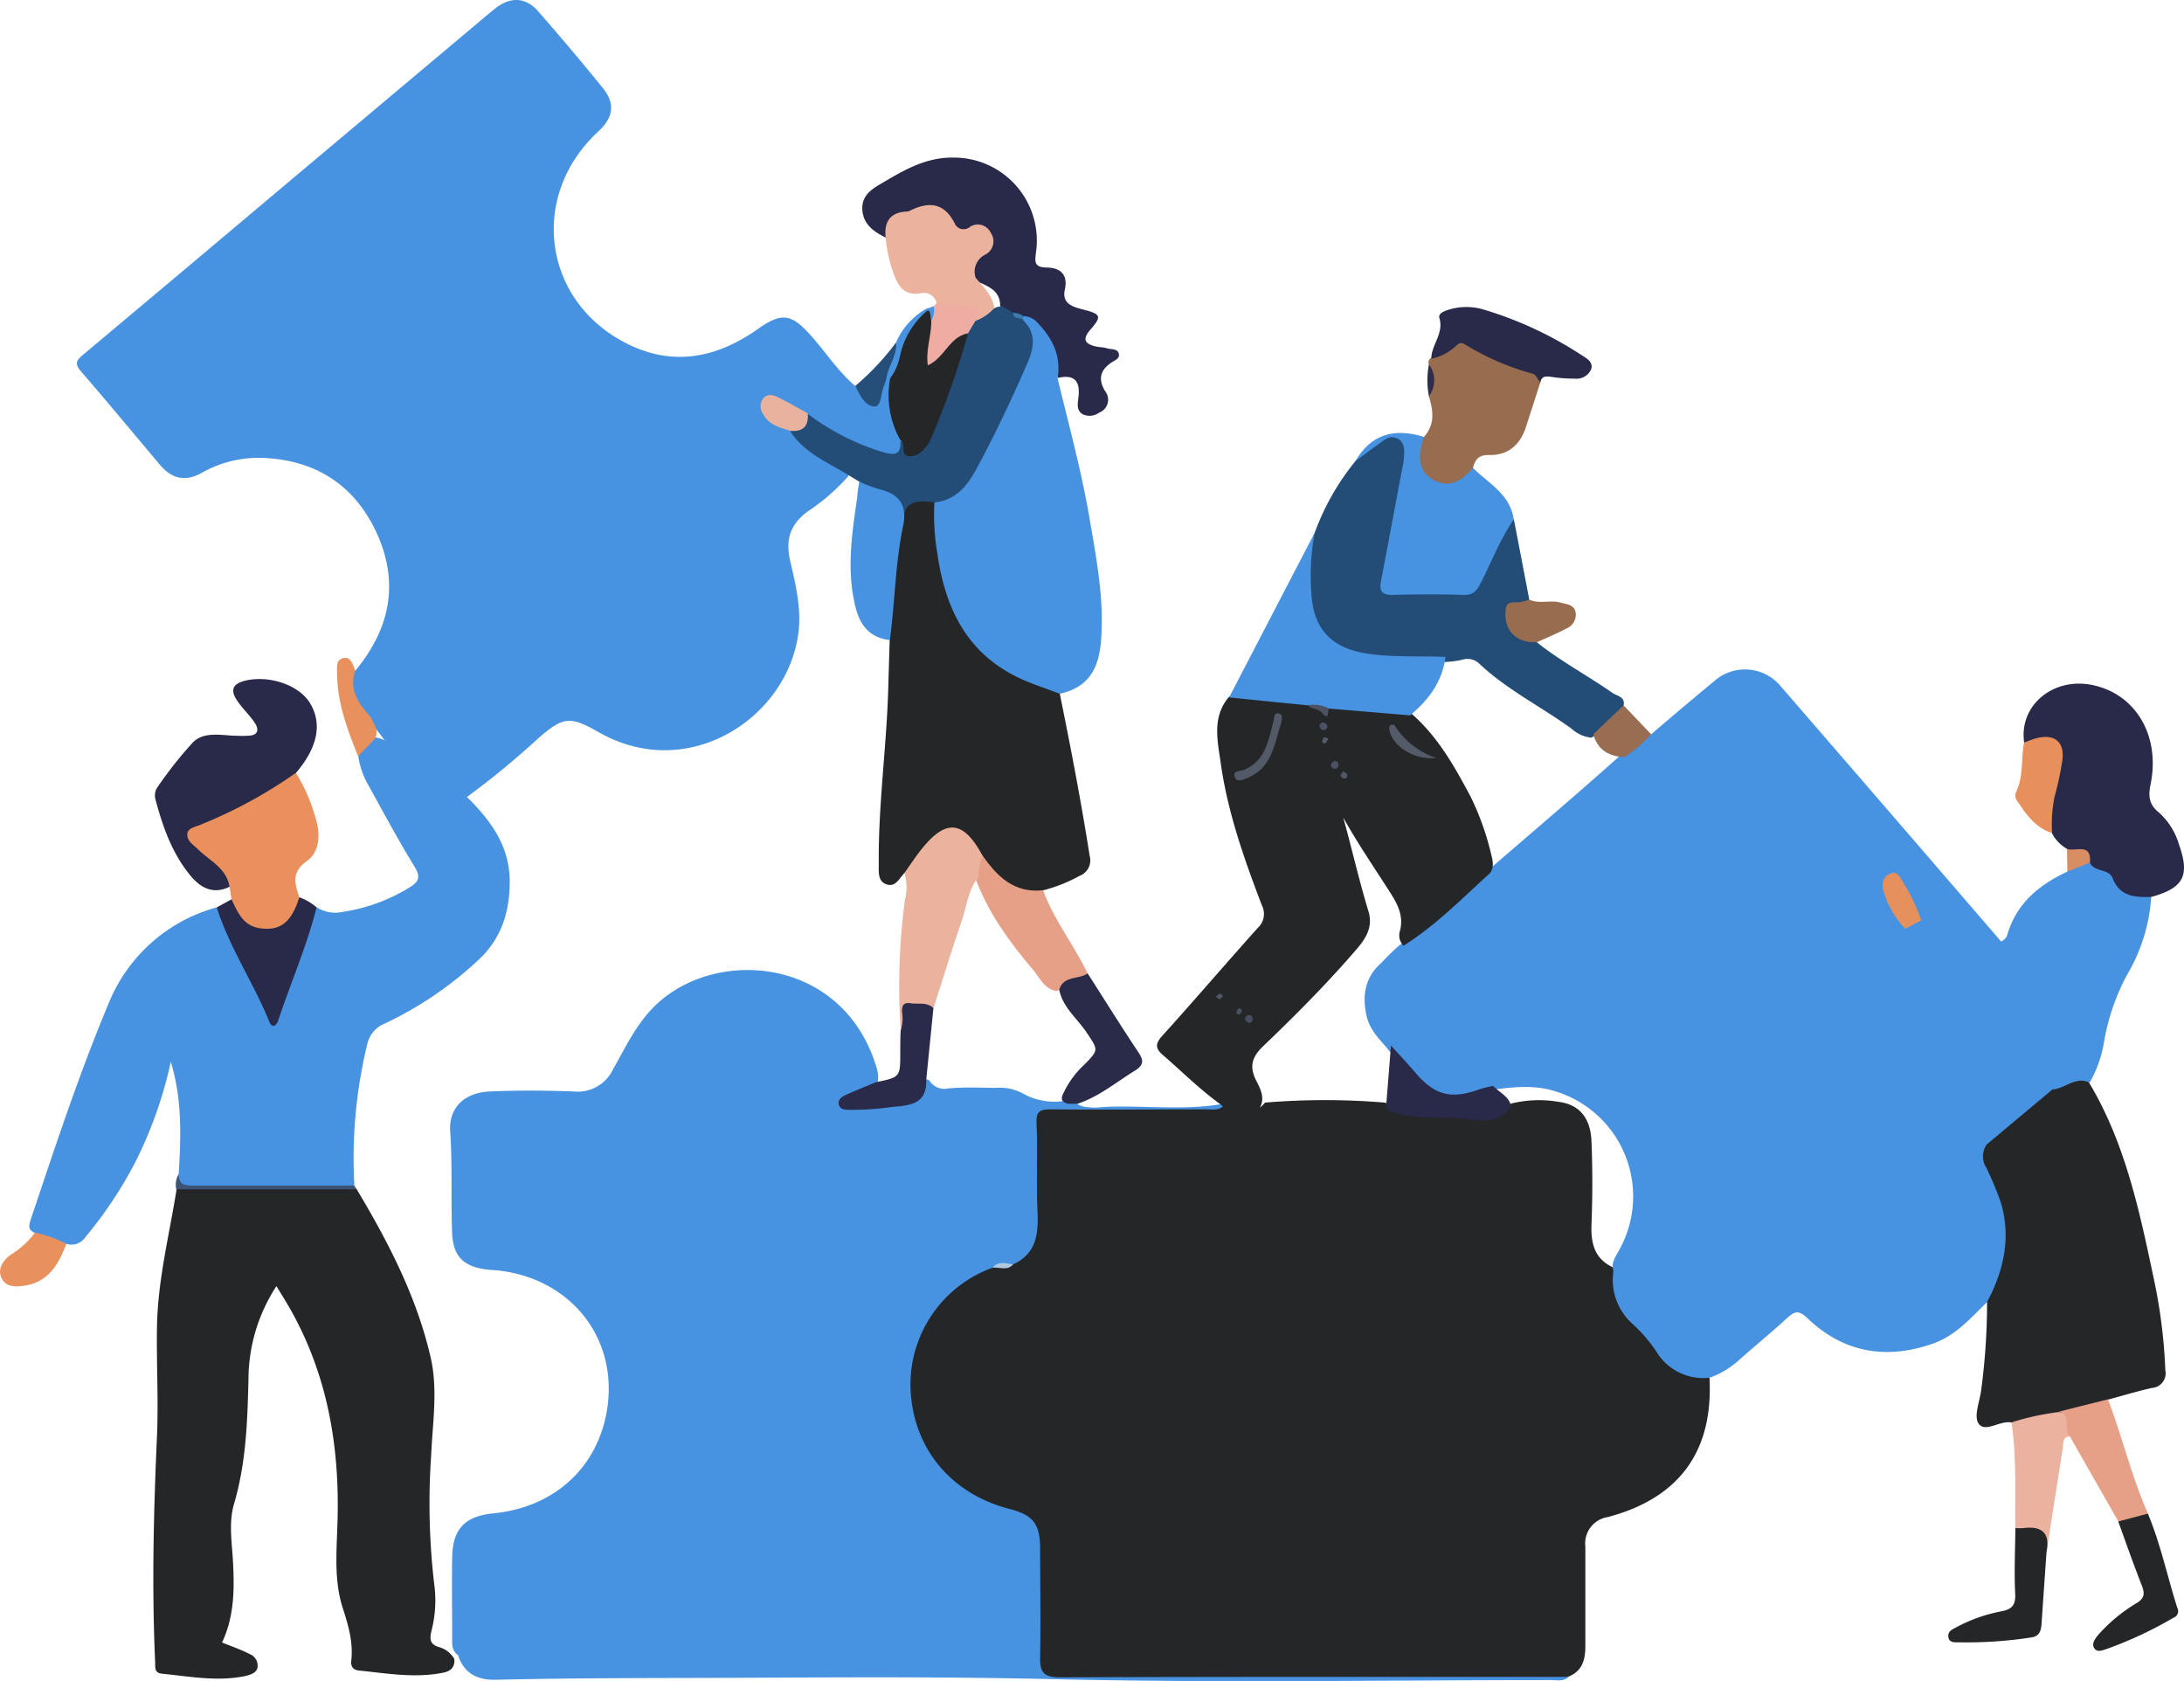
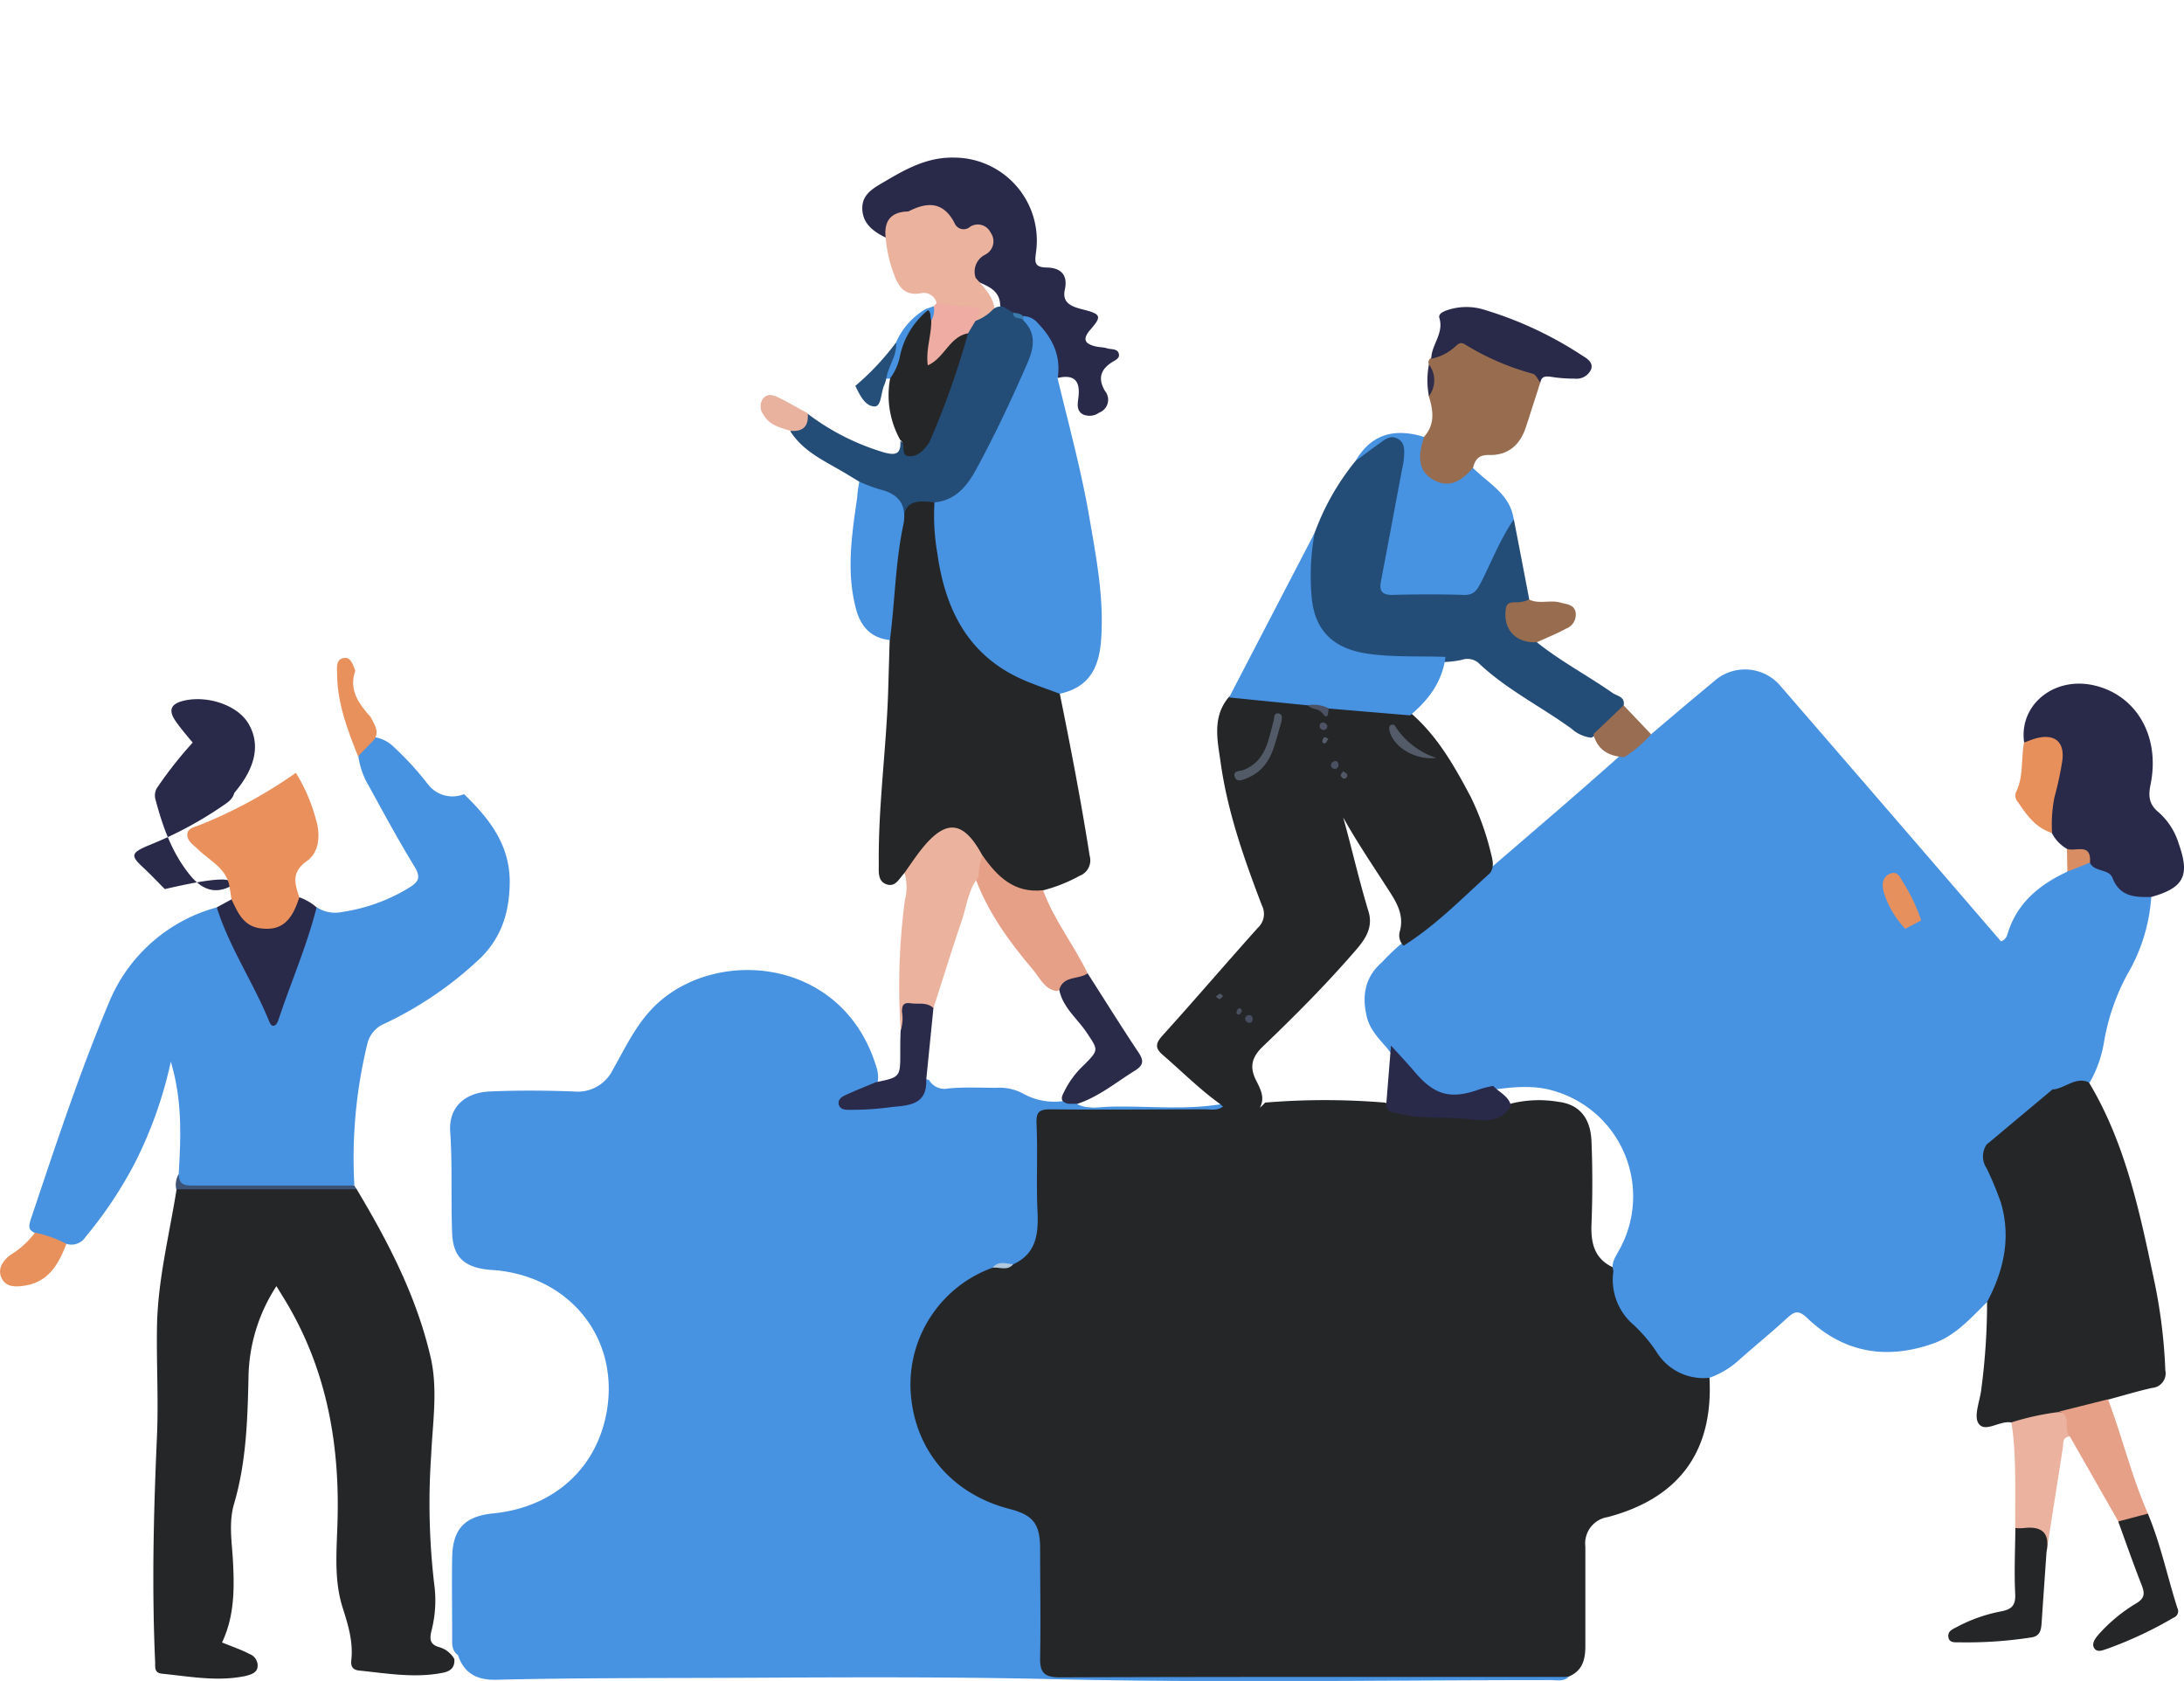
<svg xmlns="http://www.w3.org/2000/svg" id="Layer_1" data-name="Layer 1" viewBox="0 0 318.09 244.79">
  <defs>
    <style>.cls-1{fill:#252628;}.cls-2{fill:#4792e1;}.cls-3{fill:#234c77;}.cls-4{fill:#292949;}.cls-5{fill:#e9905c;}.cls-6{fill:#986d4f;}.cls-7{fill:#ebb39e;}.cls-8{fill:#e6a087;}.cls-9{fill:#ebb39f;}.cls-10{fill:#2a2a49;}.cls-11{fill:#e8905c;}.cls-12{fill:#e9915c;}.cls-13{fill:#eeaca2;}.cls-14{fill:#e8915d;}.cls-15{fill:#986d51;}.cls-16{fill:#254f79;}.cls-17{fill:#3d5376;}.cls-18{fill:#d98d62;}.cls-19{fill:#2f2d4b;}.cls-20{fill:#b0c9df;}.cls-21{fill:#2a2a4a;}.cls-22{fill:#e8b29f;}.cls-23{fill:#e6905d;}.cls-24{fill:#525a68;}.cls-25{fill:#535b69;}.cls-26{fill:#4c5263;}.cls-27{fill:#4a5162;}.cls-28{fill:#4d5364;}.cls-29{fill:#474d60;}.cls-30{fill:#515967;}.cls-31{fill:#4f5666;}.cls-32{fill:#495061;}.cls-33{fill:#555d6b;}.cls-34{fill:#3a7aac;}</style>
  </defs>
  <path class="cls-1" d="M261.64,207.5c.57,10.69-4.38,17.53-14.82,20.29a3.88,3.88,0,0,0-3.26,4.3c0,4.83,0,9.67,0,14.5,0,2-.45,3.63-2.48,4.45a5.36,5.36,0,0,1-2.45.2H166.7c-3,0-3.29-.2-3.33-3.19-.07-4.83,0-9.66,0-14.49,0-4.36-.59-5.05-4.8-6.37-7.3-2.3-11.91-7.23-13.56-14.65-1.69-7.63,1-13.92,6.79-18.94a11.81,11.81,0,0,1,5-2.68c1.09-.21,2.31.06,3.2-.89,2.13-1.18,2.89-3,2.84-5.41-.07-4.24,0-8.49,0-12.74,0-4,.19-4.44,4.25-4,7.06.69,14.11.24,21.17.41a8.45,8.45,0,0,0,1.74-.06,1.5,1.5,0,0,1,1.85-.13c2,1.58,3.56,1,5.07-.67a105.66,105.66,0,0,1,17.43,0c4.51,1.72,9.27,1.3,13.94,1.51a7.88,7.88,0,0,0,4.45-1.37,17,17,0,0,1,6.92-.25c3,.37,4.65,2.33,4.79,5.71.17,4.06.16,8.14,0,12.21-.09,2.72.46,4.92,3.1,6.17a1.74,1.74,0,0,1,.6,1.07c.21,5.82,5,8.73,8.1,12.7C257.56,206.86,260,206.27,261.64,207.5Z" transform="translate(-12.66 -6.86)" />
  <path class="cls-2" d="M190.78,168c-.8.64-1.75.41-2.64.41-7.49,0-15,.08-22.45,0-1.79,0-2.13.45-2.06,2.19.19,4.23-.06,8.49.14,12.72.15,3.28-.18,6.12-3.56,7.67-.94.49-2.07-.14-3,.49a18.1,18.1,0,0,0-11.93,17.8c.43,8.65,6,15.14,14.36,17.31,3.5.9,4.5,2.17,4.51,5.81,0,5.25.1,10.49,0,15.73-.06,2.23.5,3,2.87,3,24.71-.09,49.41-.06,74.12-.06-.78.71-1.74.46-2.63.46-24.2,0-48.41.42-72.6-.14-14.87-.35-29.73-.27-44.6-.2-12.13.06-24.27,0-36.4.29-2.75.06-4.66-.91-5.55-3.6-1-.7-.83-1.76-.84-2.73,0-3.83-.07-7.66,0-11.49.07-4.15,1.85-6,6-6.41,8.85-.87,15.18-6.64,16.55-15.07,1.66-10.2-5-18.93-15.56-20.27-.66-.09-1.33-.09-2-.18-3.41-.43-4.89-2-5-5.37-.19-4.91.06-9.82-.28-14.73-.23-3.47,2.08-5.66,5.77-5.82,4.07-.18,8.15-.15,12.22,0a5.69,5.69,0,0,0,5.7-3.17c2-3.54,3.69-7.25,6.89-10,9.09-7.82,26.71-6,31.47,9.54a4.62,4.62,0,0,1,.22,2.21c-.71,1.85-3.1,1.35-4.31,3.21,3.34.54,6.34-.17,9.33-.78.71-.15.81-.94,1.07-1.55s.21-1.66,1.4-1.1a2.57,2.57,0,0,0,2.77,1.2c2.32-.22,4.66-.1,7-.09a7.13,7.13,0,0,1,3.87.82,9.38,9.38,0,0,0,6.51,1,1.46,1.46,0,0,1,1.49.59c1.49.76,3.1.38,4.63.34,5.36-.15,10.73.5,16.07-.34C190.7,167.47,190.82,167.66,190.78,168Z" transform="translate(-12.66 -6.86)" />
-   <path class="cls-2" d="M64.42,104.52c5.16-6.21,6.46-13.06,2.92-20.43-3.38-7-9.28-10.44-17-10.56A16.86,16.86,0,0,0,42,75.74c-2.36,1.3-4.3.85-6-1.14-3.86-4.58-7.69-9.2-11.6-13.73-1-1.13-.46-1.66.41-2.39Q40.2,45.58,55.56,32.63L82.31,10.15c.9-.75,1.77-1.52,2.7-2.22,2.09-1.56,4.26-1.44,6,.54,3.23,3.7,6.41,7.44,9.49,11.26C102.3,22,102,24,99.71,26.09c-10.23,9.55-7.87,25.12,4.77,31.06,6.62,3.1,12.81,1.67,18.55-2.37,3.43-2.42,4.84-2.27,7.63.83,2.22,2.46,4,5.3,6.58,7.47,1.14.2,1.43,1.94,2.42,1.79s.84-1.78,1.55-2.55a1.2,1.2,0,0,1,.8-.49.92.92,0,0,1,.58.46c.49,2.86.49,5.81,1.75,8.51-.27,2.66-.91,3.11-3.49,2.43a28.62,28.62,0,0,1-10.71-5.51A25.53,25.53,0,0,0,126,65.54a1.11,1.11,0,0,0-1.38.13c-.47.54-.15,1.08.2,1.56.78,1.07,2.09,1.28,3.11,1.94a27.64,27.64,0,0,0,7,5.25c.69.32,1.58.69,1.27,1.8a30.15,30.15,0,0,1-5.82,5.07c-2.71,1.94-3.35,4.24-2.61,7.37.81,3.47,1.66,7,1.14,10.61-1.75,12.28-16.08,21.58-29,14.25-4.2-2.39-5.17-2.34-8.79.8A122.55,122.55,0,0,1,80.57,123c-2.27,1-4.21.38-5.85-1.3-1.84-1.89-3.53-3.92-5.31-5.86a19.68,19.68,0,0,0-3.36-4.24c-1.19-1.28-2.34-2.6-2.47-4.44C63.52,106.19,63.34,105.14,64.42,104.52Z" transform="translate(-12.66 -6.86)" />
  <path class="cls-2" d="M261.64,207.5a8,8,0,0,1-7.76-3.84,21.81,21.81,0,0,0-3.37-3.93,8.6,8.6,0,0,1-2.86-7.78c-.39-1.18.31-2.07.81-3a16,16,0,0,0-9.3-23.17c-2.88-.92-5.88-.66-8.85-.25a28.48,28.48,0,0,1-4.52,1.31,7.5,7.5,0,0,1-6.74-2.41c-1.5-1.66-3.09-3.24-4.42-5-1.2-1.36-2.49-2.7-2.91-4.53-.71-3-.28-5.74,2.2-7.89a30.72,30.72,0,0,1,2.66-2.57c3.14-1.93,5.6-4.68,8.41-7a38.62,38.62,0,0,0,4.32-3.77c6.49-5.59,13-11.13,19.4-16.85,1.59-.82,2.49-2.64,4.4-3,3-2.57,6.07-5.16,9.14-7.7a6.76,6.76,0,0,1,9.79.71q16.08,18.57,32.09,37.16c-1.47,3.79-5.45,4.82-8.16,2.1a53.89,53.89,0,0,1-3.71-4.67c-1.16-1.62-1.58-3.64-2.79-5.23-.33-.43-.58-1.15-1.31-.82s-.5,1-.38,1.54c.41,2,2.05,3.37,2.8,5.21,1.09,4.38,3.87,7.61,7.17,10.49a3.13,3.13,0,0,0,4.1.23c1.48-.93,3-1.83,4.46-2.74,2.15-1.32,3-1.19,4.72.73.93,1.06,1.85,2.13,2.75,3.21,2.83,3.41,2.64,7.35-.45,10.49-.41.42-.82.83-1.21,1.25-3.22,2.7-6.3,5.54-9.52,8.24-2.28,1.28-.3,2.28.24,3.37a17.8,17.8,0,0,1,1,16.84,3.69,3.69,0,0,1-1.79,2.27c-2.36,2.3-4.54,4.84-7.79,6-6.86,2.43-13.09,1.37-18.38-3.69-1.25-1.19-1.84-1-2.94,0-2.25,2.08-4.63,4-6.93,6.05A12.62,12.62,0,0,1,261.64,207.5Z" transform="translate(-12.66 -6.86)" />
  <path class="cls-1" d="M64.58,180c4.62,7.71,8.75,15.67,10.79,24.48,1.1,4.72.29,9.61.08,14.41a101,101,0,0,0,.45,18.65,17.51,17.51,0,0,1-.37,6.69c-.35,1.41-.26,2.14,1.22,2.54a3.63,3.63,0,0,1,2.08,1.7c.1,1.24-.56,1.78-1.71,2-4.08.8-8.11.08-12.15-.33-1-.1-1.24-.67-1.14-1.53.29-2.7-.48-5.17-1.29-7.71-1.21-3.86-.87-7.92-.74-11.91.4-11.27-1.38-22-7.11-31.92-.53-.91-1.09-1.79-1.77-2.91a24.9,24.9,0,0,0-4.07,13.42c-.14,6.16-.34,12.3-2.1,18.28-.79,2.68-.33,5.45-.17,8.19.23,4.09.24,8.16-1.58,12,1.34.56,2.7,1,4,1.68a1.81,1.81,0,0,1,1.16,2c-.2.8-1,1-1.74,1.2-4.08.86-8.11.07-12.16-.33-1.06-.11-1-.78-1-1.59-.5-11-.23-21.94.26-32.91.23-5.22-.07-10.48,0-15.71.07-7,1.81-13.66,2.88-20.47a3.12,3.12,0,0,1,2.55-.74c7,0,13.92,0,20.88,0A4.21,4.21,0,0,1,64.58,180Z" transform="translate(-12.66 -6.86)" />
  <path class="cls-2" d="M80.25,122.51c3.57,3.48,6.58,7.19,6.65,12.61,0,4.3-1.06,8-4.1,11.1a53,53,0,0,1-14.11,9.7,4.23,4.23,0,0,0-2.54,3,70.34,70.34,0,0,0-1.88,20.54c-1.87.54-3.78.22-5.66.24-6,.05-12.1,0-18.14,0-1.37,0-2.41-.13-1.78-1.91.31-5.31.55-10.62-1.15-16.32a61.27,61.27,0,0,1-5.21,14.7A60.62,60.62,0,0,1,25.11,187a2.43,2.43,0,0,1-2.78,1,5,5,0,0,1-4.58-1.59c-1-.42-.92-1-.6-2,3.54-10.53,7-21.1,11.3-31.35A23.69,23.69,0,0,1,44.23,139c2.78,4.24,4.67,8.95,7,13.44.37.71.4,1.62,1.39,2.19,2-4.25,3-8.8,4.82-13.06.38-.9.45-2,1.37-2.58a4.9,4.9,0,0,0,3.75.67,25.84,25.84,0,0,0,9.71-3.54c1.43-.87,1.68-1.55.75-3.08-2.33-3.8-4.45-7.73-6.6-11.65a11.67,11.67,0,0,1-1.57-4.4c.43-1.3.93-2.53,2.53-2.74a5,5,0,0,1,2.54,1.3A44.74,44.74,0,0,1,74.93,121,4.51,4.51,0,0,0,80.25,122.51Z" transform="translate(-12.66 -6.86)" />
  <path class="cls-1" d="M229.68,134c-4.07,3.68-7.91,7.64-12.6,10.58a2.09,2.09,0,0,1-.54-2.09c.64-2.36-.44-4.17-1.63-6-2.29-3.57-4.68-7.08-6.62-10.59,1.23,4.39,2.28,9.07,3.68,13.67.77,2.52-.63,4.29-2.14,6-4.15,4.78-8.62,9.27-13.19,13.64-1.65,1.57-2.06,3-1,5.05.57,1.14,1.27,2.4.57,3.79-.06,2.2-1.06,2.6-2.85,1.51L190.78,168l-.48-.41c-2.91-2.1-5.45-4.64-8.17-7-1.2-1-1.28-1.68-.17-2.91,4.69-5.18,9.23-10.5,13.9-15.7a2.75,2.75,0,0,0,.58-3.29c-2.58-6.76-5-13.6-6-20.8-.46-3.22-1.27-6.63,1.22-9.55,1.35-1,2.82-.4,4.26-.32a60,60,0,0,1,6.57.75c1.42.08,2.62,1.57,4.2.63,3.76-.29,7.41.5,11.09,1,4.1,3.39,6.66,7.93,9.09,12.52a39.84,39.84,0,0,1,2.87,7.92C230,131.94,230.39,133,229.68,134Z" transform="translate(-12.66 -6.86)" />
  <path class="cls-1" d="M302.07,196.46c2.44-4.58,3.52-9.39,2-14.49a47.1,47.1,0,0,0-2.08-5,3.08,3.08,0,0,1,0-3.42l9.56-8a11.18,11.18,0,0,1,3-1.72,1.85,1.85,0,0,1,2.4.74c5.38,9,7.42,19.14,9.55,29.22a77.41,77.41,0,0,1,1.53,12.62,2.13,2.13,0,0,1-1.93,2.57c-2.19.49-4.34,1.15-6.51,1.73-1.95,2-4.71,1.53-7,2.38-2.33.34-4.55,1.63-7,.92-1.67-.32-3.83,1.57-4.77.14-.73-1.1.23-3.32.41-5A96.62,96.62,0,0,0,302.07,196.46Z" transform="translate(-12.66 -6.86)" />
  <path class="cls-1" d="M144.39,134c-.74.74-1.26,2.05-2.53,1.67-1.42-.43-1.2-1.88-1.21-3-.09-8.34,1.08-16.6,1.36-24.92.08-2.58.15-5.15.23-7.73-.89-1.3-.39-2.73-.32-4.09a69.65,69.65,0,0,1,1.65-13c.06-.24.15-.48.21-.72.8-3.36,1.16-3.56,4.75-2.57,1,.77.82,1.92.92,3a49,49,0,0,0,1.86,10.54c2.12,6.51,6.6,10.62,12.92,12.92,1.06.38,2.34.47,2.79,1.81,1.59,7.83,3.1,15.67,4.34,23.56a2.41,2.41,0,0,1-1.47,2.94,22.72,22.72,0,0,1-5.31,2.11c-1.38,1.15-2.82.69-4.2.08a11.51,11.51,0,0,1-5-4.65c-.22-.35-.39-.72-.61-1.07-2.06-3.3-4.25-3.46-6.81-.57C146.81,131.56,146.1,133.24,144.39,134Z" transform="translate(-12.66 -6.86)" />
  <path class="cls-2" d="M167,107.89c-2-.77-4.06-1.42-6-2.34-7.59-3.62-10.71-10.23-11.82-18.1a32.45,32.45,0,0,1-.42-7.43c6.55-3.62,7.81-10.77,11.06-16.59.32-.57.44-1.26.78-1.82a8.5,8.5,0,0,0,.78-8.26,1,1,0,0,1,.47-.62c3.94.27,6.63,5.39,4.83,9.17,1.65,6.86,3.52,13.67,4.7,20.65.91,5.33,1.93,10.65,1.72,16.09C173,103,172.07,106.8,167,107.89Z" transform="translate(-12.66 -6.86)" />
  <path class="cls-3" d="M204.14,84.44A36.11,36.11,0,0,1,210.08,74a11.84,11.84,0,0,1,4-3.29c2.19-1.06,3.52-.28,3.75,2.16a9.26,9.26,0,0,1-.28,2.72c-1,4.8-1.74,9.66-2.63,14.48-.44,2.34-.2,2.6,2.21,2.64s5,0,7.48,0A3.3,3.3,0,0,0,228,90.66c1-2.1,2-4.2,3.15-6.24.45-.82.7-2,2-1.9q1.13,5.83,2.24,11.65a1,1,0,0,1-.41.59c-.87.54-2.43.37-2,2.2.38,1.52.78,2.89,2.7,3a1.34,1.34,0,0,1,.85.46c3.46,2.76,7.38,4.83,11,7.36.66.45,1.87.54,1.6,1.85a10.79,10.79,0,0,1-4.72,4.66,5.22,5.22,0,0,1-2.89-1.33c-4.49-3.26-9.53-5.73-13.58-9.61a2.52,2.52,0,0,0-2.36-.4,14,14,0,0,1-3,.32,54.47,54.47,0,0,1-11.9-.53,8,8,0,0,1-6.7-5.22A16.59,16.59,0,0,1,204.14,84.44Z" transform="translate(-12.66 -6.86)" />
  <path class="cls-2" d="M317,164.53c-2-1-3.57.87-5.42,1,.49-.56,1-1.13,1.47-1.67,2.28-2.39,2.81-5.43,1-8.19a60,60,0,0,0-4.61-5.53c-.77-.91-1.48-.35-2.19.08-2.05,1.26-4.09,2.54-6.15,3.78a2.42,2.42,0,0,1-3-.12c-3.31-2.41-5.55-5.67-7.64-9.08a4,4,0,0,1-.36-2.66,1.6,1.6,0,0,1,2.31-1.22c1.58,1.15,2.36,3,3.67,4.36,2.32,2.43,3,2.53,5.7.6.8-.58,1.53-1.27,2.29-1.91a1.5,1.5,0,0,0,.95-1c1.33-4.54,4.6-7.24,8.69-9.15a3.35,3.35,0,0,1,3.51-1.55,8.21,8.21,0,0,1,4.46,3.22c1,1.57,3.08.91,4.3,2a25.57,25.57,0,0,1-3.47,11.24,31.72,31.72,0,0,0-3.43,10A17.54,17.54,0,0,1,317,164.53Z" transform="translate(-12.66 -6.86)" />
  <path class="cls-4" d="M326,137.48c-2.36.06-4.58,0-5.66-2.76-.54-1.39-2.67-.81-3.32-2.27-.74-1.31-2.43-1-3.36-2a5.54,5.54,0,0,1-2.16-2.29c-1.09-1.79-.7-3.67-.36-5.54.27-1.46.8-2.88,1-4.35.3-2.45-.56-3.3-3-3.09a2.25,2.25,0,0,1-1.67-.19c-.79-5.39,4.22-9.58,10-8.36,6.26,1.33,9.86,7.37,8.41,14.47-.36,1.76-.21,2.94,1.22,4.09a10,10,0,0,1,2.9,4.59C331.64,134.39,330.71,136.16,326,137.48Z" transform="translate(-12.66 -6.86)" />
  <path class="cls-4" d="M166.71,61.9c.49-3.2-.71-5.72-2.91-8a2.78,2.78,0,0,0-2.1-1,2.63,2.63,0,0,1-1.75-.13,3.24,3.24,0,0,1-1.62-1.37c0-2.44-2.06-2.92-3.73-3.75-1-1.58-.32-2.83.81-4,.67-.68,1.24-1.45.71-2.43s-1.37-.84-2.2-.65c-1.69.37-2.69-.73-3.57-1.8-1.13-1.37-2.25-1.52-3.92-1-2.11.68-4,1.33-4.77,3.69-1.78-.87-3.35-2-3.41-4.19s1.73-3.07,3.31-4c3.08-1.82,6.16-3.53,10-3.46a12.08,12.08,0,0,1,12,13.71c-.19,1.47-.32,2.27,1.56,2.3s3.13.93,2.63,3.22c-.45,2,1.07,2.49,2.6,2.88,2.7.68,2.83,1,1.07,3-1.14,1.36-.76,2,.78,2.38.57.14,1.17.11,1.72.29s1.49,0,1.69.77-.69,1-1.19,1.38c-1.62,1.12-1.78,2.47-.8,4.09a2,2,0,0,1-.87,3.12,2.36,2.36,0,0,1-2.37.25c-1-.55-.75-1.63-.65-2.48C170,62.46,169.25,61.31,166.71,61.9Z" transform="translate(-12.66 -6.86)" />
-   <path class="cls-4" d="M46.09,136c-2.38,1.16-4.21.17-5.69-1.62-2.64-3.2-4-7-5.07-11a2.22,2.22,0,0,1,.14-1.69A58.33,58.33,0,0,1,40.73,115c1.56-1.59,3.89-1.1,6-1,.67,0,1.33.07,2,0,1.47,0,1.76-.81,1-1.93s-1.73-2-2.48-3.11c-1.13-1.62-.71-2.55,1.22-3,3.5-.79,7.74.69,9.32,3.26,1.84,3,1.15,6.47-2,10.17-.28,1.07-1.19,1.53-2,2.1a55.31,55.31,0,0,1-10.48,5.55c-2.65,1.12-2.68,1.51-.64,3.37,1,.94,2,2,3,3C46.25,134.1,46.86,135,46.09,136Z" transform="translate(-12.66 -6.86)" />
+   <path class="cls-4" d="M46.09,136c-2.38,1.16-4.21.17-5.69-1.62-2.64-3.2-4-7-5.07-11a2.22,2.22,0,0,1,.14-1.69A58.33,58.33,0,0,1,40.73,115s-1.73-2-2.48-3.11c-1.13-1.62-.71-2.55,1.22-3,3.5-.79,7.74.69,9.32,3.26,1.84,3,1.15,6.47-2,10.17-.28,1.07-1.19,1.53-2,2.1a55.31,55.31,0,0,1-10.48,5.55c-2.65,1.12-2.68,1.51-.64,3.37,1,.94,2,2,3,3C46.25,134.1,46.86,135,46.09,136Z" transform="translate(-12.66 -6.86)" />
  <path class="cls-2" d="M204.14,84.44a34.59,34.59,0,0,0-.48,8.91c.33,5.32,3.13,8,8.36,8.73,3.73.51,7.45.3,11.17.44-.45,3.61-2.46,6.26-5.15,8.52l-11.86-1a23.37,23.37,0,0,1-3-.46l-11.51-1.15Q197.91,96.43,204.14,84.44Z" transform="translate(-12.66 -6.86)" />
  <path class="cls-2" d="M233.13,82.52c-2,2.9-3.24,6.18-4.83,9.28-.53,1-1,1.74-2.39,1.7-3.49-.11-7-.1-10.49,0-1.5,0-1.9-.59-1.63-2,1.05-5.46,2.06-10.93,3.09-16.39a10.75,10.75,0,0,0,.25-1.47c.06-1.08.22-2.31-.92-2.9s-1.92.2-2.74.77c-1.15.81-2.26,1.67-3.39,2.5,2.18-3.77,5.47-4.93,10-3.51.52.6.2,1.26.09,1.89A3.35,3.35,0,0,0,221.7,76a3.23,3.23,0,0,0,3.74-.15c.55-.36,1-.87,1.76-.84C229.48,77.29,232.64,78.85,233.13,82.52Z" transform="translate(-12.66 -6.86)" />
  <path class="cls-5" d="M46.09,136c-.45-2.74-2.93-3.8-4.62-5.48-.66-.65-1.52-1.13-1.53-2.1s1.1-1.12,1.81-1.41a68.66,68.66,0,0,0,14-7.6A24.65,24.65,0,0,1,58.62,126c.72,2.22.65,4.89-1.26,6.25-2.34,1.67-1.75,3.32-1.11,5.28.49,2.68-1.2,4.79-4.14,5.15a4.84,4.84,0,0,1-5.73-4.85C46.29,137.22,46.19,136.61,46.09,136Z" transform="translate(-12.66 -6.86)" />
  <path class="cls-6" d="M227.2,75c-2,2.31-3.77,2.85-5.77,1.74s-2.45-3.08-1.34-6.3c1.62-1.82,1.31-3.85.66-5.92a8.87,8.87,0,0,0,0-4.63.73.73,0,0,1,.3-.87c.67-.49,1.27-1.06,1.93-1.57a3.8,3.8,0,0,1,5-.19,26,26,0,0,0,6.88,2.91c1.23.37,2.14.92,2.15,2.35-.71,2.2-1.41,4.41-2.13,6.6-.85,2.56-2.61,4.08-5.34,4C228,73.09,227.5,73.8,227.2,75Z" transform="translate(-12.66 -6.86)" />
  <path class="cls-7" d="M141.66,41.53c-.28-2.38.64-3.78,3.17-3.87a.71.71,0,0,0,.24-.06c2.71-1.37,5-1.36,6.61,1.73a1.42,1.42,0,0,0,2.25.57,2.06,2.06,0,0,1,3,.82,2.17,2.17,0,0,1-.79,3.23,2.76,2.76,0,0,0-1.38,3.37c1.21,1.43,2.64,2.73,2.77,4.78-.56,1.16-1.36,1.89-2.75,1.57a2.08,2.08,0,0,0-1.87-1.55c-1.33-.12-2.79-.06-3.85-1.17a1.91,1.91,0,0,0-2.31-1.38c-2.33.42-3.27-1-3.9-2.79A19.72,19.72,0,0,1,141.66,41.53Z" transform="translate(-12.66 -6.86)" />
  <path class="cls-4" d="M237,62.56c-.36-.44-.64-1.15-1.08-1.27A37.44,37.44,0,0,1,226,57c-.8-.5-1.16.21-1.68.58a7.15,7.15,0,0,1-3.2,1.52c0-2,1.87-3.69,1.18-5.93-.2-.65.68-1,1.35-1.21a8.73,8.73,0,0,1,5.16,0,54.53,54.53,0,0,1,14.16,6.59c.72.46,1.77,1,1.44,2.07A2.32,2.32,0,0,1,242,62a21.18,21.18,0,0,1-3.47-.27C237.71,61.63,237.17,61.67,237,62.56Z" transform="translate(-12.66 -6.86)" />
  <path class="cls-4" d="M46.38,137.83c.9,1.88,1.68,3.85,4.13,4.21,3,.42,4.61-.87,5.74-4.51A7.77,7.77,0,0,1,58.77,139c-1.42,5.62-3.75,10.93-5.57,16.42-.26.82-.9,1.24-1.31.24C49.6,150,46.08,144.87,44.23,139Z" transform="translate(-12.66 -6.86)" />
  <path class="cls-8" d="M155.74,131.41c2.14,3.09,4.64,5.57,8.84,5.09,1.58,4.35,4.52,8,6.49,12.12-1.08,1.58-3,1.68-4.49,2.57-1.81-.26-2.45-1.91-3.43-3.06-3.56-4.19-6.77-8.62-8.62-13.88C154.55,133.14,154.64,132.06,155.74,131.41Z" transform="translate(-12.66 -6.86)" />
  <path class="cls-9" d="M305.62,214a38.25,38.25,0,0,1,6.93-1.51c1.89.29,2.16.9,1.55,3.57-1.13.09-.89,1-1,1.68q-1.19,7.57-2.38,15.16c-.6-2.35-2.91-2.47-4.54-3.48C306.11,224.25,306.39,219.09,305.62,214Z" transform="translate(-12.66 -6.86)" />
  <path class="cls-8" d="M314.1,216c-1-1,.39-3-1.55-3.57l7.13-1.79c2.09,5.49,3.43,11.24,5.81,16.62a3.65,3.65,0,0,1-4.32,1.14Z" transform="translate(-12.66 -6.86)" />
  <path class="cls-1" d="M321.17,228.43l4.32-1.14c1.86,4.44,2.83,9.16,4.29,13.73a1,1,0,0,1-.55,1.42,57.12,57.12,0,0,1-9.67,4.53c-.58.18-1.39.6-1.86-.05s.09-1.42.58-2a23.5,23.5,0,0,1,5.55-4.59c1.21-.73,1.22-1.44.76-2.62C323.39,234.66,322.3,231.54,321.17,228.43Z" transform="translate(-12.66 -6.86)" />
  <path class="cls-1" d="M306.19,229.39a7.26,7.26,0,0,0,1.23,0c2.64-.32,3.84.73,3.31,3.44-.24,3.47-.49,6.94-.72,10.42-.08,1-.22,1.92-1.58,2.08a61.47,61.47,0,0,1-10.41.7c-.63,0-1.48.1-1.59-.78s.63-1.12,1.21-1.44a22.79,22.79,0,0,1,6.53-2.3c1.49-.29,2.05-.86,2-2.45C306,235.87,306.16,232.63,306.19,229.39Z" transform="translate(-12.66 -6.86)" />
  <path class="cls-10" d="M166.93,151c.62-2.11,2.84-1.45,4.14-2.39,2.45,3.82,4.85,7.68,7.37,11.46.82,1.22.82,1.9-.51,2.72-2.73,1.69-5.22,3.78-8.33,4.81h-1.36c-1.52-.34-.79-1.32-.47-2a13.33,13.33,0,0,1,2.84-3.72c2.13-2.16,2-2.12.28-4.71C169.52,155.16,167.46,153.57,166.93,151Z" transform="translate(-12.66 -6.86)" />
  <path class="cls-11" d="M307.45,115c.62-.22,1.24-.49,1.87-.65,2.63-.64,4.06.57,3.71,3.26a47.21,47.21,0,0,1-1.15,5.35,20.23,20.23,0,0,0-.34,5.21c-2.38-.73-3.7-2.62-5-4.54a1.36,1.36,0,0,1-.27-1.39C307.4,120,307,117.42,307.45,115Z" transform="translate(-12.66 -6.86)" />
  <path class="cls-6" d="M236.53,100.38c-3.08.2-5-1.86-4.55-4.88.11-.82.63-.88,1.21-.93a4.51,4.51,0,0,0,2.18-.4c1.49.72,3.12,0,4.63.46.84.23,1.91.26,2.14,1.38a2.18,2.18,0,0,1-1.39,2.4C239.39,99.15,237.94,99.73,236.53,100.38Z" transform="translate(-12.66 -6.86)" />
  <path class="cls-12" d="M17.75,186.37A16.94,16.94,0,0,1,22.33,188c-1.15,3-2.63,5.6-6.17,6.1-1.26.18-2.65.23-3.28-1.14s.25-2.57,1.38-3.4A12.35,12.35,0,0,0,17.75,186.37Z" transform="translate(-12.66 -6.86)" />
  <path class="cls-13" d="M149.07,51c1.72.19,3.44.37,5.16.57,2,.24.75,1.28.5,2.07A2.17,2.17,0,0,1,153.64,56c-1.66.62-2.34,2.28-3.55,3.39-.65.59-1.31,1.54-2.29,1.1S147,58.89,147,58a41.09,41.09,0,0,1,.64-4.43,6.26,6.26,0,0,1,1-2.11Z" transform="translate(-12.66 -6.86)" />
  <path class="cls-14" d="M67.15,114.58,64.81,117c-1.53-3.83-3-7.68-3.05-11.87,0-1-.26-2.26,1-2.45,1-.17,1.31,1,1.65,1.85-1,2.83.53,4.84,2.25,6.78C67.15,112.35,68,113.34,67.15,114.58Z" transform="translate(-12.66 -6.86)" />
  <path class="cls-15" d="M244.73,113.78l4.4-4.2,4,4.2a17.35,17.35,0,0,1-3.91,3.34C247,117,245.33,116.08,244.73,113.78Z" transform="translate(-12.66 -6.86)" />
  <path class="cls-16" d="M141.75,62a9,9,0,0,1-.29.92c-.52,1.08-.4,3.11-1.4,3.13-1.39,0-2.19-1.66-2.82-3a37.26,37.26,0,0,0,5.92-6.31C144.31,59,143.12,60.5,141.75,62Z" transform="translate(-12.66 -6.86)" />
  <path class="cls-17" d="M38.69,177.85c0,1.75,1.17,1.66,2.39,1.66q11.6,0,23.19,0l.31.54H38.33A3,3,0,0,1,38.69,177.85Z" transform="translate(-12.66 -6.86)" />
  <path class="cls-2" d="M141.75,62c.24-1.82,1.61-3.33,1.41-5.26a10.5,10.5,0,0,1,4.44-4.94c.08.1.17.19.25.28a2.47,2.47,0,0,1-.94,1.92,12.36,12.36,0,0,0-2.58,5.23c-.34,1.11-.47,2.49-2,2.76Z" transform="translate(-12.66 -6.86)" />
  <path class="cls-18" d="M313.7,130.48c1.23.47,3.59-1,3.36,2l-3.29,1.31C313.75,132.67,313.72,131.57,313.7,130.48Z" transform="translate(-12.66 -6.86)" />
  <path class="cls-19" d="M220.78,59.93a3.84,3.84,0,0,1,0,4.62A12,12,0,0,1,220.78,59.93Z" transform="translate(-12.66 -6.86)" />
  <path class="cls-2" d="M148.65,51.46a2.87,2.87,0,0,1-.36,2.08c-.67-.32-.39-.95-.48-1.45a1.39,1.39,0,0,1-.21-.27Z" transform="translate(-12.66 -6.86)" />
  <path class="cls-4" d="M230.13,165c.89.95,2.26,1.47,2.61,2.91-1.52,2.61-4.3,2.15-6.4,1.91-3.29-.38-6.64.08-9.89-.78-.81-.22-1.69-.07-1.9-1.17.23-2.91.47-5.83.7-8.75,1.17,1.3,2.37,2.56,3.5,3.89,2.87,3.37,5.23,4,9.46,2.46A15.37,15.37,0,0,1,230.13,165Z" transform="translate(-12.66 -6.86)" />
  <path class="cls-20" d="M157.22,191.48c.85-1.06,1.95-.61,3-.49C159.35,192,158.22,191.34,157.22,191.48Z" transform="translate(-12.66 -6.86)" />
  <path class="cls-21" d="M148.61,153.66l-1.05,10.47c.12,3.52-2.33,3.7-4.92,3.93a42.74,42.74,0,0,1-6.4.42c-.57,0-1.23-.09-1.41-.75s.36-1.11.86-1.34c1.49-.69,3-1.29,4.54-1.93,3.55-.73,3.55-.73,3.55-4.34,0-1.08,0-2.15.06-3.23a8.26,8.26,0,0,0,.12-2c0-1-.3-2.15,1.08-2.44S147.9,151.86,148.61,153.66Z" transform="translate(-12.66 -6.86)" />
  <path class="cls-3" d="M153.65,55.4l1.08-1.81A6.71,6.71,0,0,0,157.21,52a1.65,1.65,0,0,1,1.62-.45l1.4.86c.23.71,1.33.28,1.47,1.11,1.93,1.9,1.55,4,.61,6.19C160,65,157.55,70.25,154.77,75.33c-1.32,2.4-3,4.4-6,4.69-2.36-.28-4.61-.41-4.52,3a6.47,6.47,0,0,0-5-4.78A2.7,2.7,0,0,1,137.81,77l-1.66-1c-3-1.85-6.37-3.18-8.38-6.33.87-.83,1.71-1.67,2.53-2.55a34.7,34.7,0,0,0,11.06,5.61c1.75.5,2.55.27,2.43-1.66,2.2,1.63,2.73,1.51,4-1.18a104.55,104.55,0,0,0,4.28-11.38A7.41,7.41,0,0,1,153.65,55.4Z" transform="translate(-12.66 -6.86)" />
  <path class="cls-1" d="M153.65,55.4a120.48,120.48,0,0,1-5.55,15.67,1.63,1.63,0,0,1-.11.23c-.72,1.07-1.62,2.07-2.94,2s-.38-1.79-1.26-2.35a13.34,13.34,0,0,1-1.48-9,8,8,0,0,0,1.4-3.1,11.71,11.71,0,0,1,4.1-6.82c.54.36.27,1,.48,1.45.06,2.17-.82,4.29-.5,6.58C150.23,59,150.91,55.91,153.65,55.4Z" transform="translate(-12.66 -6.86)" />
  <path class="cls-22" d="M130.3,67.05c.17,1.86-.66,2.72-2.53,2.55-1.49-.47-3.06-.82-3.91-2.34a2,2,0,0,1-.1-2.32c.64-.81,1.51-.58,2.25-.21C127.47,65.45,128.87,66.27,130.3,67.05Z" transform="translate(-12.66 -6.86)" />
  <path class="cls-23" d="M292.47,140.9l-2.31,1.22a13.42,13.42,0,0,1-3.12-5.28c-.33-1.16-.26-2.26.92-2.75s1.5.75,2,1.46A24.82,24.82,0,0,1,292.47,140.9Z" transform="translate(-12.66 -6.86)" />
  <path class="cls-7" d="M148.61,153.66c-1-.91-2.17-.53-3.28-.69s-1.3.3-1.3,1.25a5.5,5.5,0,0,1-.19,2.67,95.34,95.34,0,0,1,.62-19,7.22,7.22,0,0,0-.07-3.91c.82-1.14,1.59-2.33,2.47-3.43,3.57-4.49,6.13-4.23,8.88.89a8.77,8.77,0,0,0-.54,3.08c-1.51,1.87-1.73,4.25-2.46,6.41C151.3,145.13,150,149.41,148.61,153.66Z" transform="translate(-12.66 -6.86)" />
  <path class="cls-2" d="M137.81,77a22.72,22.72,0,0,0,3,1.13c2.67.63,3.91,2.17,3.46,4.94-1.21,5.58-1.25,11.31-2,17-2.9-.3-4.37-2.16-5-4.78-1.36-5.36-.53-10.7.24-16C137.55,78.43,137.69,77.7,137.81,77Z" transform="translate(-12.66 -6.86)" />
  <path class="cls-24" d="M199.29,112c-1,3.11-1.29,6.63-4.92,8.14-.67.28-1.61.75-1.89-.19s.83-.74,1.4-1c3.17-1.32,3.52-4.36,4.28-7.14.12-.45,0-1.16.69-1.06S199.35,111.5,199.29,112Z" transform="translate(-12.66 -6.86)" />
  <path class="cls-25" d="M221.85,117.24c-3.31.37-6.46-1.82-6.84-4.12a.79.79,0,0,1,.13-.64c.13-.11.57-.11.63,0A11.4,11.4,0,0,0,221.85,117.24Z" transform="translate(-12.66 -6.86)" />
  <path class="cls-26" d="M203.18,109.56a4.79,4.79,0,0,1,3,.46c-.11.55,0,1.89-.94.68C204.61,109.93,203.66,110.26,203.18,109.56Z" transform="translate(-12.66 -6.86)" />
  <path class="cls-27" d="M207.61,118.19c0,.36-.18.65-.55.63a.55.55,0,0,1-.55-.63.76.76,0,0,1,.46-.47C207.32,117.61,207.56,117.8,207.61,118.19Z" transform="translate(-12.66 -6.86)" />
  <path class="cls-28" d="M205.48,113.17a.59.59,0,0,1-.62-.56.48.48,0,0,1,.62-.51.72.72,0,0,1,.48.4A.54.54,0,0,1,205.48,113.17Z" transform="translate(-12.66 -6.86)" />
  <path class="cls-29" d="M195.11,155.32c-.06.38-.31.57-.66.46a.75.75,0,0,1-.44-.48.55.55,0,0,1,.57-.61C195,154.67,195.1,155,195.11,155.32Z" transform="translate(-12.66 -6.86)" />
  <path class="cls-30" d="M208.29,119.18c.23.17.49.27.55.44a.44.44,0,0,1-.46.62c-.16,0-.42-.27-.45-.45S208.13,119.43,208.29,119.18Z" transform="translate(-12.66 -6.86)" />
  <path class="cls-31" d="M189.73,152c.28-.2.44-.4.61-.42s.3.22.45.35c-.16.15-.3.38-.48.42S190,152.16,189.73,152Z" transform="translate(-12.66 -6.86)" />
  <path class="cls-32" d="M193.54,154.14c-.1.13-.2.36-.37.45s-.44-.1-.42-.33a.78.78,0,0,1,.31-.53C193.32,153.6,193.48,153.81,193.54,154.14Z" transform="translate(-12.66 -6.86)" />
  <path class="cls-33" d="M206.13,114.44c-.17.27-.25.51-.41.62a.28.28,0,0,1-.45-.27.8.8,0,0,1,.26-.57C205.61,114.16,205.87,114.34,206.13,114.44Z" transform="translate(-12.66 -6.86)" />
  <path class="cls-34" d="M161.7,53.49c-.4-.49-1.53,0-1.47-1.11.52.12,1.09.09,1.47.56Z" transform="translate(-12.66 -6.86)" />
</svg>